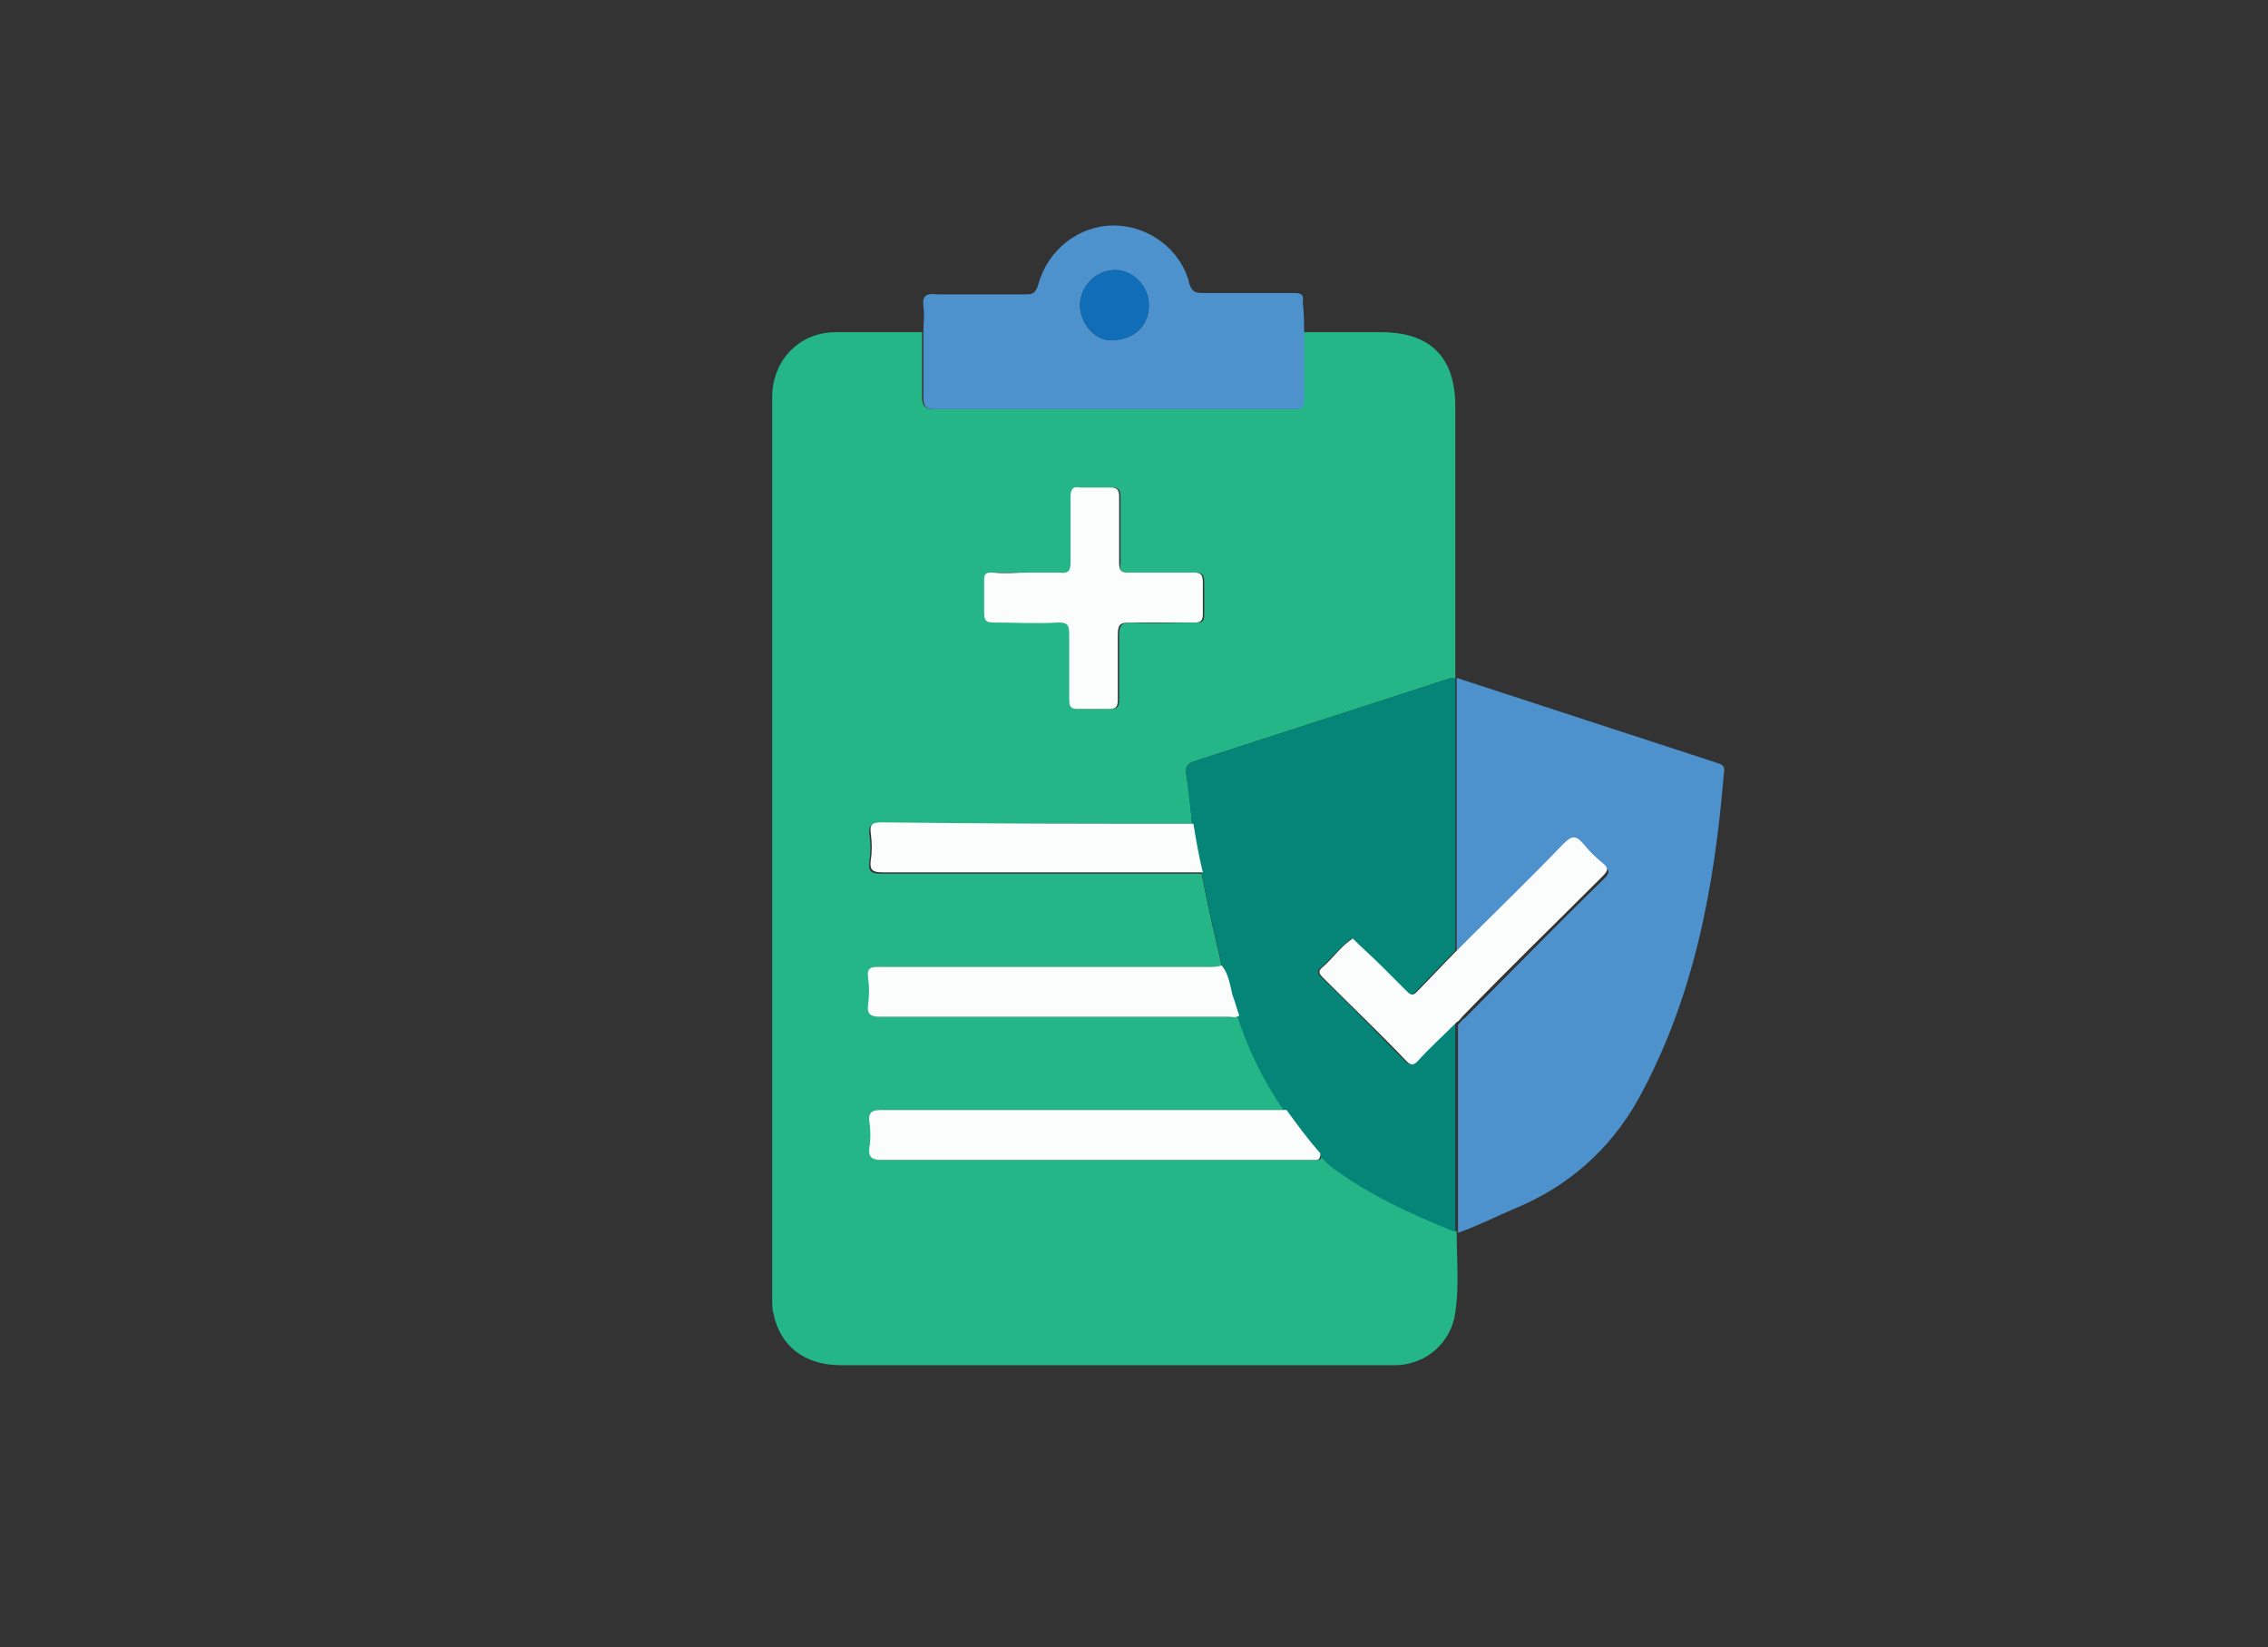
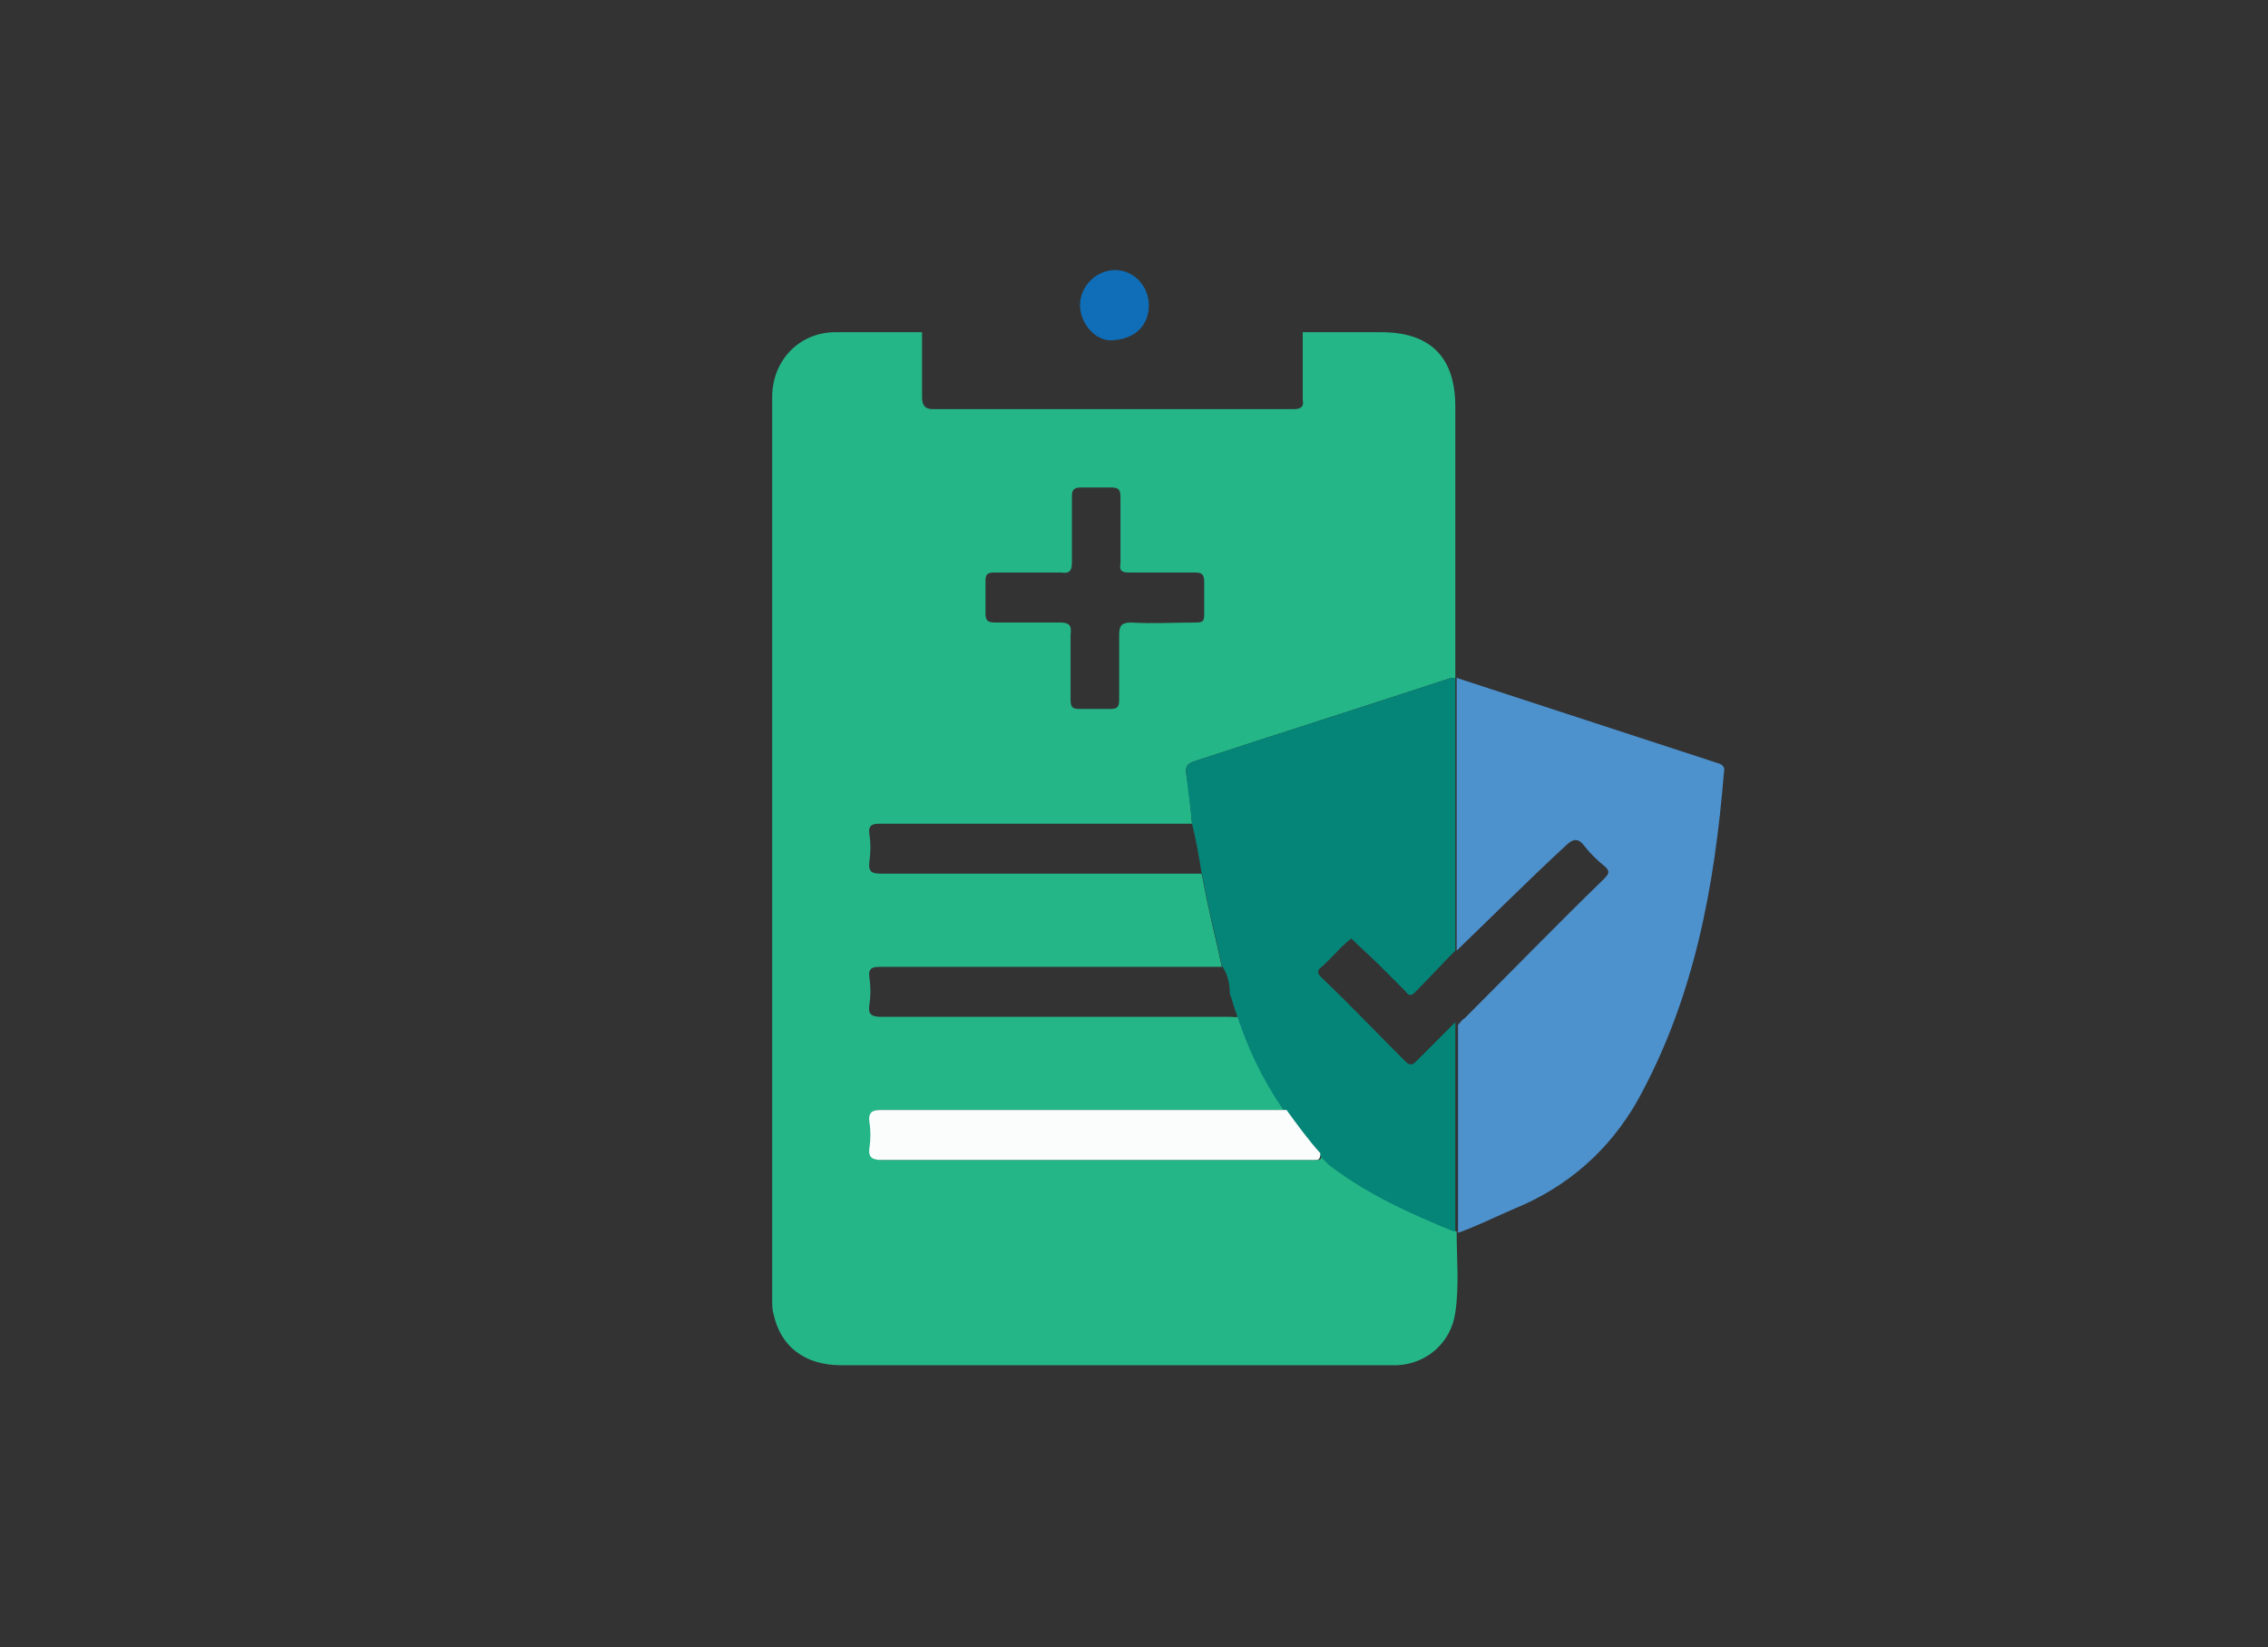
<svg xmlns="http://www.w3.org/2000/svg" version="1.1" id="Capa_1" x="0px" y="0px" width="168px" height="122px" viewBox="0 0 168 122" style="enable-background:new 0 0 168 122;" xml:space="preserve">
  <rect x="0" y="0" width="168" height="122" fill="#333333" stroke="none" />
  <style type="text/css">
	.Sombra_x0020_paralela{fill:none;}
	.Resplandor_x0020_externo_x0020_5_x0020_pt_x002E_{fill:none;}
	.Neón_x0020_azul{fill:none;stroke:#8AACDA;stroke-width:7;stroke-linecap:round;stroke-linejoin:round;}
	.Resalte_x0020_cromado{fill:url(#SVGID_1_);stroke:#FFFFFF;stroke-width:0.363;stroke-miterlimit:1;}
	.A_x0020_todo_x0020_ritmo_GS{fill:#FFDD00;}
	.Alyssa_GS{fill:#A6D0E4;}
	.st0{fill:#4D91CE;}
	.st1{fill:#846AAF;}
	.st2{fill:#F36B26;}
	.st3{fill:#EFEEEE;}
	.st4{fill:#173A5B;}
	.st5{fill:#FFFFFF;}
	.st6{fill:#FEFEFE;}
	.st7{fill:#96CAEA;}
	.st8{fill:#85C87E;}
	.st9{fill:#F9A220;}
	.st10{fill:#4E91CD;}
	.st11{fill:#706A40;}
	.st12{fill:#FEFDFB;}
	.st13{fill:#25B688;}
	.st14{fill:#058578;}
	.st15{fill:#4D91CD;}
	.st16{fill:#FBFDFC;}
	.st17{fill:#0F6EB7;}
	.st18{fill:#A3A3EF;}
	.st19{fill:#FFFDFD;}
	.st20{fill:#FAA21F;}
	.st21{fill:#F9A11F;}
	.st22{fill:#FFFFFF;stroke:#020500;stroke-width:1.034;stroke-linecap:round;stroke-linejoin:round;}
	.st23{fill:#D8DBD7;stroke:#010200;stroke-width:1.034;}
	.st24{fill:#4893E3;stroke:#000000;stroke-width:0.77;}
	.st25{fill:#85C87E;stroke:#000000;stroke-width:0.77;}
	.st26{fill:#020500;}
	.st27{fill:#846AAF;stroke:#000000;stroke-width:0.77;}
	.st28{fill:#0E6EB7;}
	.st29{fill-rule:evenodd;clip-rule:evenodd;fill:#B59B6D;}
	.st30{fill-rule:evenodd;clip-rule:evenodd;fill:#4D91CE;}
	.st31{fill:#5A449B;}
	.st32{fill-rule:evenodd;clip-rule:evenodd;fill:#F8FCFF;}
	.st33{fill:#7ED982;}
	.st34{fill:#24B788;}
	.st35{fill:#268771;}
</style>
  <linearGradient id="SVGID_1_" gradientUnits="userSpaceOnUse" x1="-66" y1="-389" x2="-66" y2="-390">
    <stop offset="0" style="stop-color:#656565" />
    <stop offset="0.618" style="stop-color:#1B1B1B" />
    <stop offset="0.629" style="stop-color:#545454" />
    <stop offset="0.983" style="stop-color:#3E3E3E" />
  </linearGradient>
  <g>
    <path class="st13" d="M107.9,91.2c0,2,0.2,4-0.1,6c-0.3,2.2-2.1,3.8-4.3,3.9c-0.2,0-0.4,0-0.6,0c-13.5,0-27.1,0-40.6,0   c-2.7,0-4.5-1.4-5-3.8c-0.1-0.3-0.1-0.7-0.1-1c0-22.3,0-44.6,0-66.9c0-2.7,2-4.8,4.7-4.8c2.1,0,4.3,0,6.4,0c0,1.6,0,3.2,0,4.8   c0,0.6,0.2,0.9,0.8,0.9c8.9,0,17.8,0,26.7,0c0.6,0,0.8-0.2,0.7-0.7c0-1.7,0-3.3,0-5c1.9,0,3.9,0,5.8,0c3.6,0,5.5,1.8,5.5,5.5   c0,6.7,0,13.4,0,20.1c-0.1,0-0.2,0-0.3,0c-6.4,2.1-12.7,4.1-19.1,6.2c-0.6,0.2-0.6,0.6-0.5,1.1c0.2,1.2,0.3,2.4,0.4,3.5   c-7.7,0-15.4,0-23.1,0c-0.6,0-0.9,0.1-0.8,0.8c0.1,0.6,0.1,1.3,0,2c-0.1,0.8,0.2,0.9,0.9,0.9c7,0,14.1,0,21.1,0c0.9,0,1.7,0,2.6,0   c0.2,0.8,0.3,1.6,0.5,2.4c0.3,1.5,0.7,3,1,4.5c-0.3,0-0.7,0-1,0c-8.1,0-16.2,0-24.3,0c-0.6,0-0.9,0.1-0.8,0.8c0.1,0.7,0.1,1.3,0,2   c-0.1,0.7,0.1,0.9,0.9,0.9c8.6,0,17.2,0,25.8,0c0.3,0,0.5,0.1,0.8-0.1c0.8,2.5,2,4.8,3.4,7c-5.6,0-11.2,0-16.7,0   c-4.4,0-8.9,0-13.3,0c-0.7,0-0.9,0.2-0.8,0.9c0.1,0.6,0.1,1.3,0,1.9c-0.1,0.7,0.2,0.9,0.9,0.9c10.5,0,21.1,0,31.6,0   c0.2,0,0.4,0,0.6,0c0.3,0,0.3-0.2,0.3-0.5c0.3,0.4,0.6,0.8,1.1,1.1C101.6,88.5,104.7,90,107.9,91.2z M76.2,42.4c-0.9,0-1.8,0-2.6,0   c-0.5,0-0.6,0.2-0.6,0.6c0,0.8,0,1.6,0,2.4c0,0.5,0.1,0.7,0.7,0.7c1.6,0,3.2,0,4.8,0c0.7,0,0.9,0.2,0.8,0.9c0,1.6,0,3.2,0,4.8   c0,0.5,0.1,0.7,0.6,0.7c0.8,0,1.6,0,2.4,0c0.5,0,0.6-0.2,0.6-0.7c0-1.6,0-3.1,0-4.7c0-0.7,0.1-1,0.9-1c1.6,0.1,3.2,0,4.8,0   c0.5,0,0.6-0.1,0.6-0.6c0-0.8,0-1.6,0-2.4c0-0.6-0.2-0.7-0.7-0.7c-1.6,0-3.2,0-4.8,0c-0.6,0-0.8-0.1-0.7-0.7c0-1.6,0-3.3,0-4.9   c0-0.6-0.2-0.7-0.7-0.7c-0.7,0-1.5,0-2.2,0c-0.6,0-0.7,0.2-0.7,0.7c0,1.6,0,3.2,0,4.8c0,0.6-0.1,0.9-0.8,0.8   C77.8,42.4,77,42.4,76.2,42.4z" />
    <path class="st14" d="M90.5,71.5c-0.3-1.5-0.7-3-1-4.5c-0.2-0.8-0.3-1.6-0.5-2.4c-0.2-1.2-0.4-2.4-0.7-3.6   c-0.1-1.2-0.3-2.4-0.4-3.5c-0.1-0.5-0.1-0.9,0.5-1.1c6.4-2.1,12.7-4.1,19.1-6.2c0.1,0,0.2,0,0.3,0c0,0,0,0,0,0c0,6.7,0,13.5,0,20.2   c-1,1-2,2.1-3,3.1c-0.3,0.3-0.5,0.2-0.7-0.1c-0.6-0.6-1.3-1.3-1.9-1.9c-0.7-0.7-1.4-1.3-2.1-2c-0.8,0.6-1.4,1.4-2.2,2.1   c-0.4,0.3-0.3,0.5,0,0.8c2.1,2,4.1,4.1,6.2,6.2c0.3,0.3,0.5,0.3,0.8,0c1-1,1.9-1.9,2.9-2.9c0,3.1,0,6.2,0,9.3c0,2,0,4.1,0,6.1   c0,0,0,0.1-0.1,0.1c-3.2-1.3-6.3-2.7-9.1-4.8c-0.4-0.3-0.7-0.7-1.1-1.1c-0.9-1-1.7-2.1-2.5-3.2c-1.5-2.2-2.6-4.5-3.4-7   c-0.2-0.5-0.3-1-0.5-1.5C91.1,73,91,72.2,90.5,71.5z" />
    <path class="st15" d="M107.9,70.4c0-6.7,0-13.5,0-20.2c6.4,2.1,12.9,4.2,19.3,6.3c0.4,0.1,0.6,0.3,0.5,0.7   c-0.7,8.5-2.2,16.7-6.4,24.3c-2.1,3.7-5.2,6.4-9.1,8c-1.4,0.6-2.8,1.3-4.2,1.8c0-2,0-4.1,0-6.1c0-3.1,0-6.2,0-9.3   c0.2-0.2,0.3-0.4,0.5-0.5c3.4-3.4,6.8-6.9,10.3-10.3c0.4-0.4,0.5-0.6,0-1c-0.5-0.4-1-0.9-1.4-1.4c-0.5-0.7-0.9-0.6-1.5,0   C113.2,65.2,110.6,67.8,107.9,70.4z" />
-     <path class="st15" d="M96.6,24.6c0,1.7,0,3.3,0,5c0,0.6-0.2,0.7-0.7,0.7c-8.9,0-17.8,0-26.7,0c-0.7,0-0.8-0.3-0.8-0.9   c0-1.6,0-3.2,0-4.8c0-0.6,0.1-1.3,0-1.9c-0.1-0.8,0.2-1,1-0.9c2.2,0,4.4,0,6.6,0c0.5,0,0.7-0.1,0.9-0.7c0.7-2.6,3-4.4,5.6-4.4   c2.6,0,5,1.8,5.6,4.3c0.2,0.6,0.4,0.7,1,0.7c2.2,0,4.5,0,6.7,0c0.6,0,0.8,0.1,0.7,0.7C96.6,23.2,96.6,23.9,96.6,24.6z M80,22.6   c0,1.4,1.2,2.7,2.4,2.6c1.8-0.1,2.7-1.2,2.7-2.6c0-1.4-1.2-2.6-2.5-2.6C81.2,20,80,21.2,80,22.6z" />
    <path class="st16" d="M95.3,82.2c0.8,1.1,1.6,2.2,2.5,3.2c0,0.2,0,0.5-0.3,0.5c-0.2,0-0.4,0-0.6,0c-10.5,0-21.1,0-31.6,0   c-0.7,0-1-0.2-0.9-0.9c0.1-0.6,0.1-1.3,0-1.9c-0.1-0.7,0.2-0.9,0.8-0.9c4.4,0,8.9,0,13.3,0C84.1,82.2,89.7,82.2,95.3,82.2z" />
-     <path class="st16" d="M76.2,42.4c0.8,0,1.5,0,2.3,0c0.7,0.1,0.8-0.2,0.8-0.8c0-1.6,0-3.2,0-4.8c0-0.6,0.2-0.8,0.7-0.7   c0.7,0,1.5,0,2.2,0c0.5,0,0.7,0.1,0.7,0.7c0,1.6,0,3.3,0,4.9c0,0.6,0.2,0.7,0.7,0.7c1.6,0,3.2,0,4.8,0c0.5,0,0.7,0.1,0.7,0.7   c0,0.8,0,1.6,0,2.4c0,0.5-0.2,0.6-0.6,0.6c-1.6,0-3.2,0-4.8,0c-0.8,0-0.9,0.2-0.9,1c0,1.6,0,3.1,0,4.7c0,0.5-0.1,0.7-0.6,0.7   c-0.8,0-1.6,0-2.4,0c-0.5,0-0.6-0.2-0.6-0.7c0-1.6,0-3.2,0-4.8c0-0.7-0.1-0.9-0.8-0.9c-1.6,0.1-3.2,0-4.8,0c-0.5,0-0.7-0.1-0.7-0.7   c0-0.8,0-1.6,0-2.4c0-0.5,0.1-0.6,0.6-0.6C74.5,42.5,75.3,42.4,76.2,42.4z" />
-     <path class="st16" d="M90.5,71.5c0.5,0.6,0.6,1.4,0.8,2.2c0.2,0.5,0.3,1,0.5,1.5c-0.2,0.2-0.5,0.1-0.8,0.1c-8.6,0-17.2,0-25.8,0   c-0.7,0-1-0.2-0.9-0.9c0.1-0.7,0.1-1.3,0-2c-0.1-0.7,0.2-0.8,0.8-0.8c8.1,0,16.2,0,24.3,0C89.9,71.6,90.2,71.6,90.5,71.5z" />
-     <path class="st16" d="M88.4,61c0.2,1.2,0.4,2.4,0.7,3.6c-0.9,0-1.7,0-2.6,0c-7,0-14.1,0-21.1,0c-0.7,0-1-0.1-0.9-0.9   c0.1-0.6,0.1-1.3,0-2c-0.1-0.7,0.2-0.8,0.8-0.8C73,61,80.7,61,88.4,61z" />
-     <path class="st16" d="M107.9,70.4c2.6-2.6,5.3-5.2,7.9-7.9c0.6-0.6,0.9-0.7,1.5,0c0.4,0.5,0.9,1,1.4,1.4c0.5,0.4,0.4,0.6,0,1   c-3.4,3.4-6.9,6.8-10.3,10.3c-0.2,0.2-0.3,0.4-0.5,0.5c-1,1-2,1.9-2.9,2.9c-0.3,0.3-0.5,0.3-0.8,0c-2-2.1-4.1-4.1-6.2-6.2   c-0.3-0.3-0.4-0.5,0-0.8c0.8-0.7,1.3-1.5,2.2-2.1c0.7,0.7,1.4,1.3,2.1,2c0.6,0.6,1.3,1.3,1.9,1.9c0.2,0.2,0.4,0.4,0.7,0.1   C105.9,72.5,106.9,71.4,107.9,70.4z" />
    <path class="st17" d="M80,22.6c0-1.4,1.2-2.6,2.6-2.6c1.4,0,2.5,1.2,2.5,2.6c0,1.4-0.9,2.5-2.7,2.6C81.2,25.3,80,24,80,22.6z" />
  </g>
</svg>